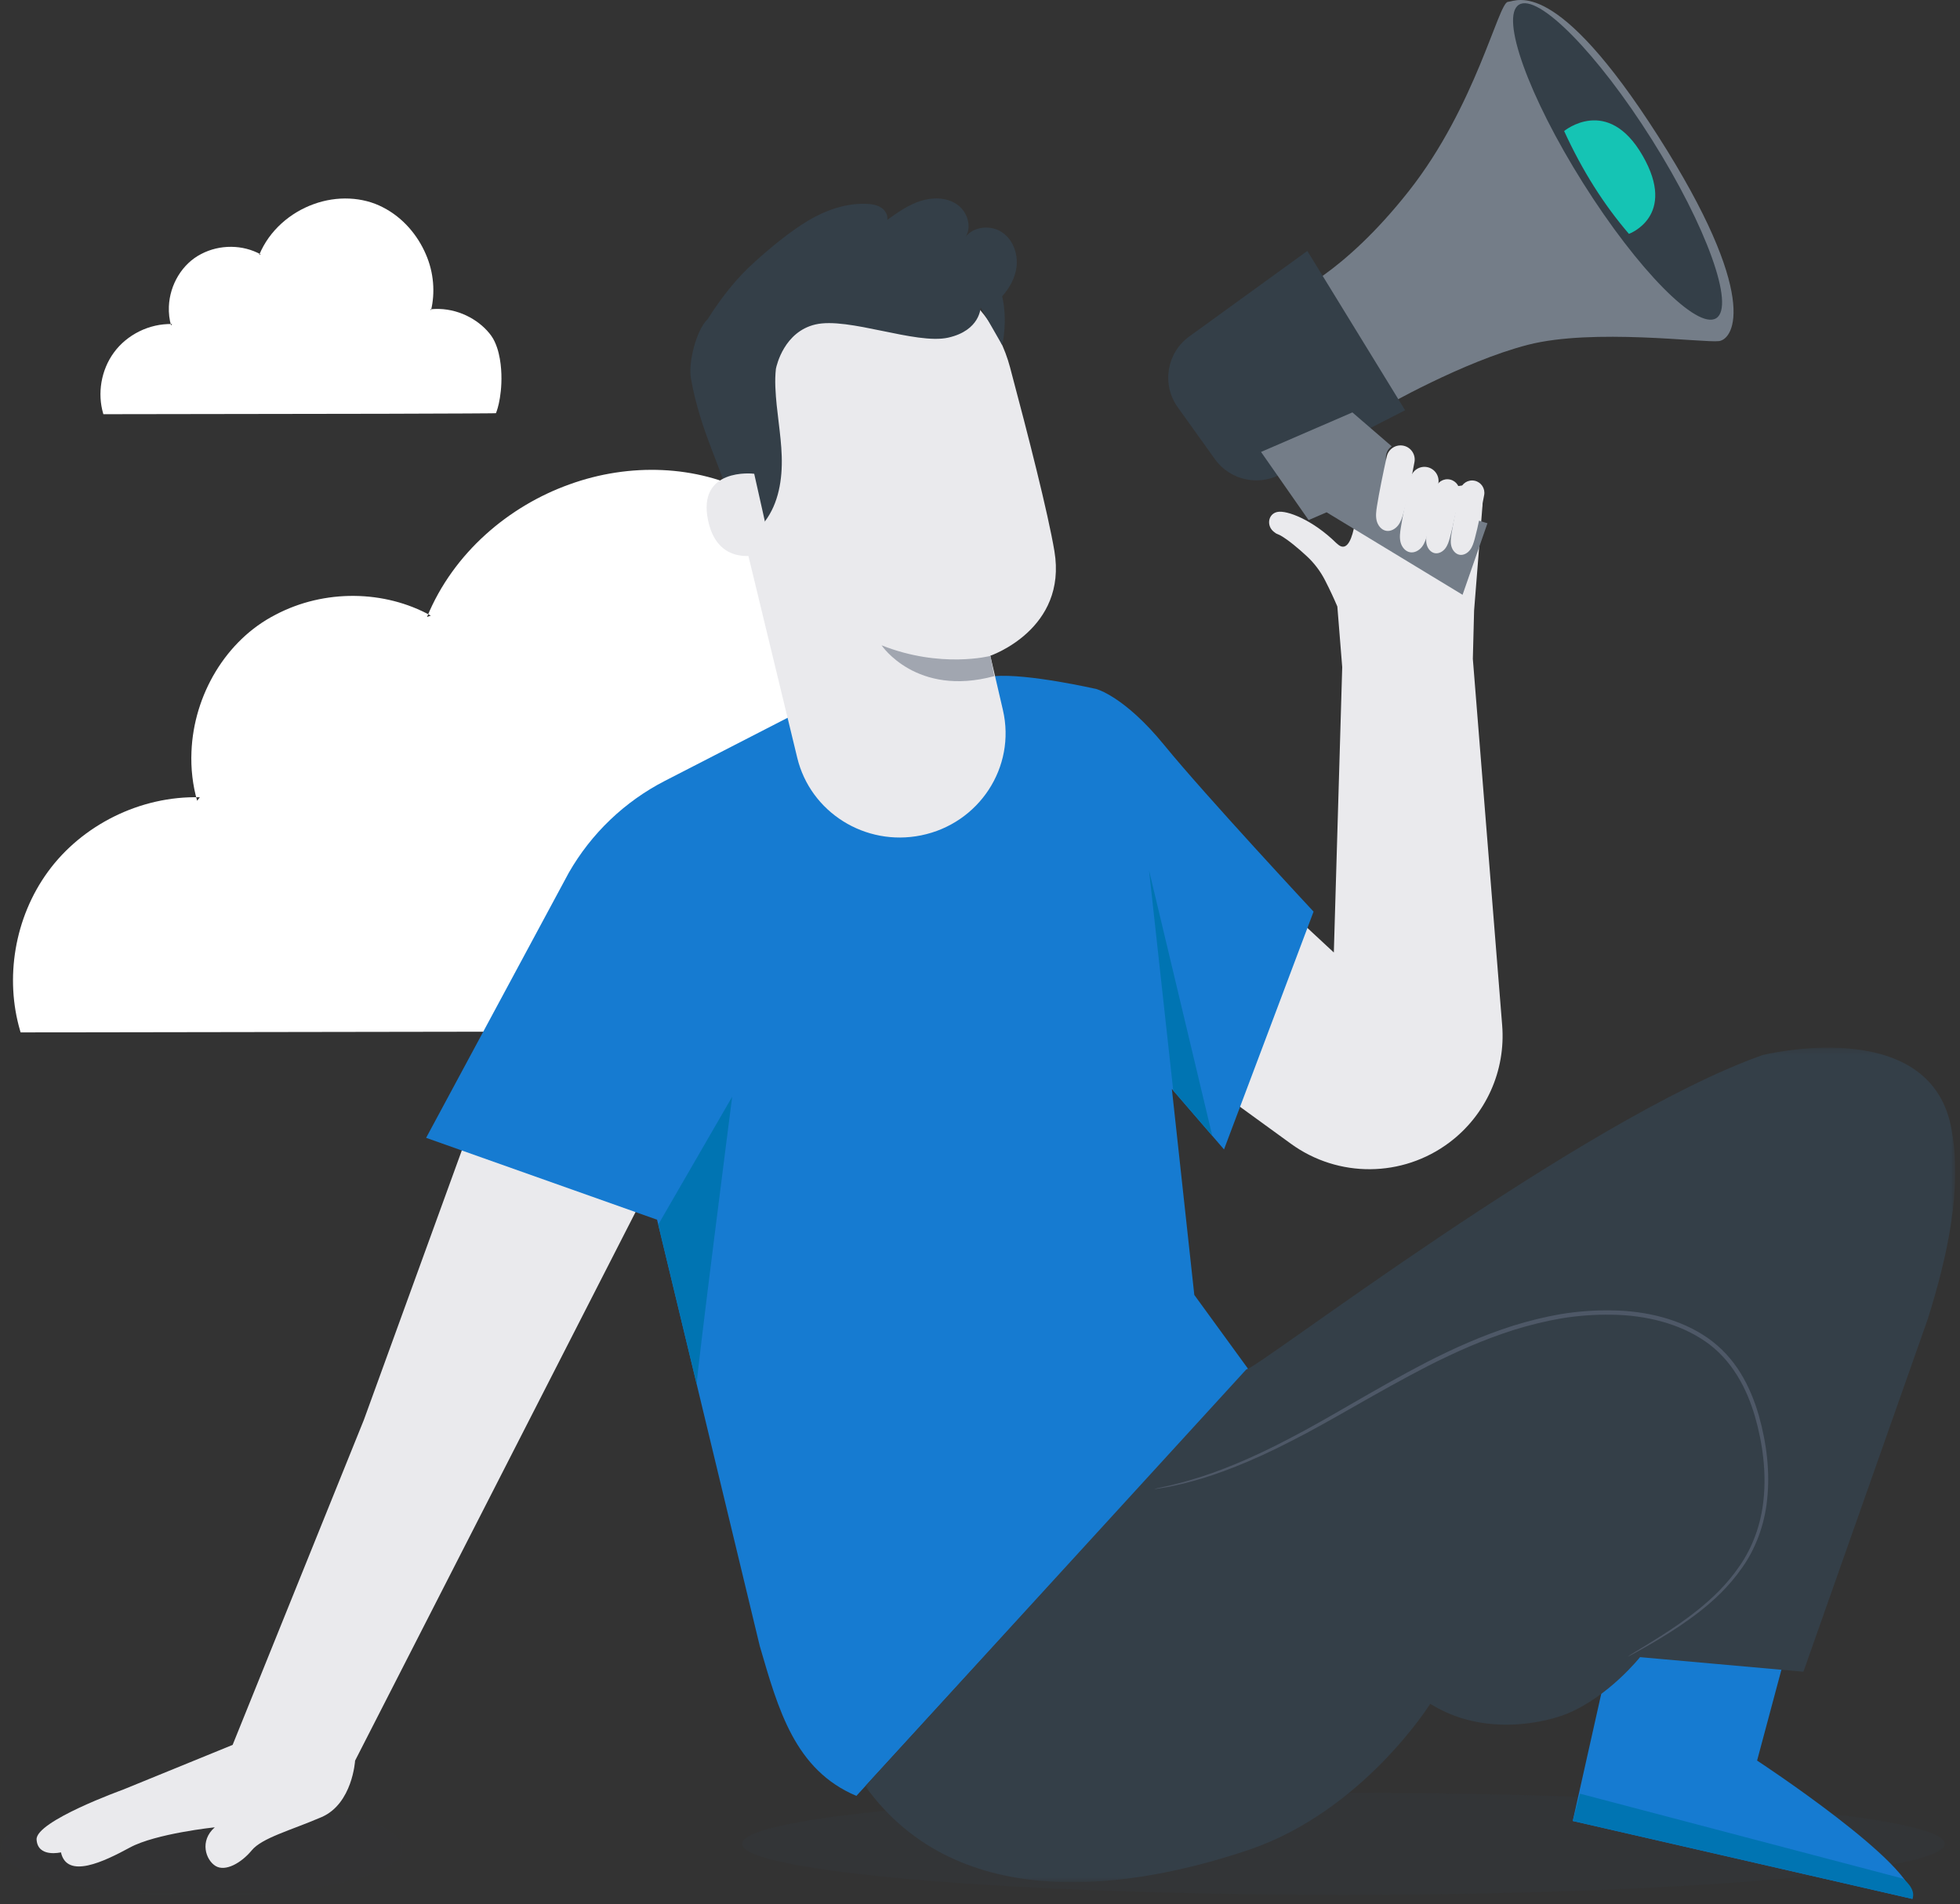
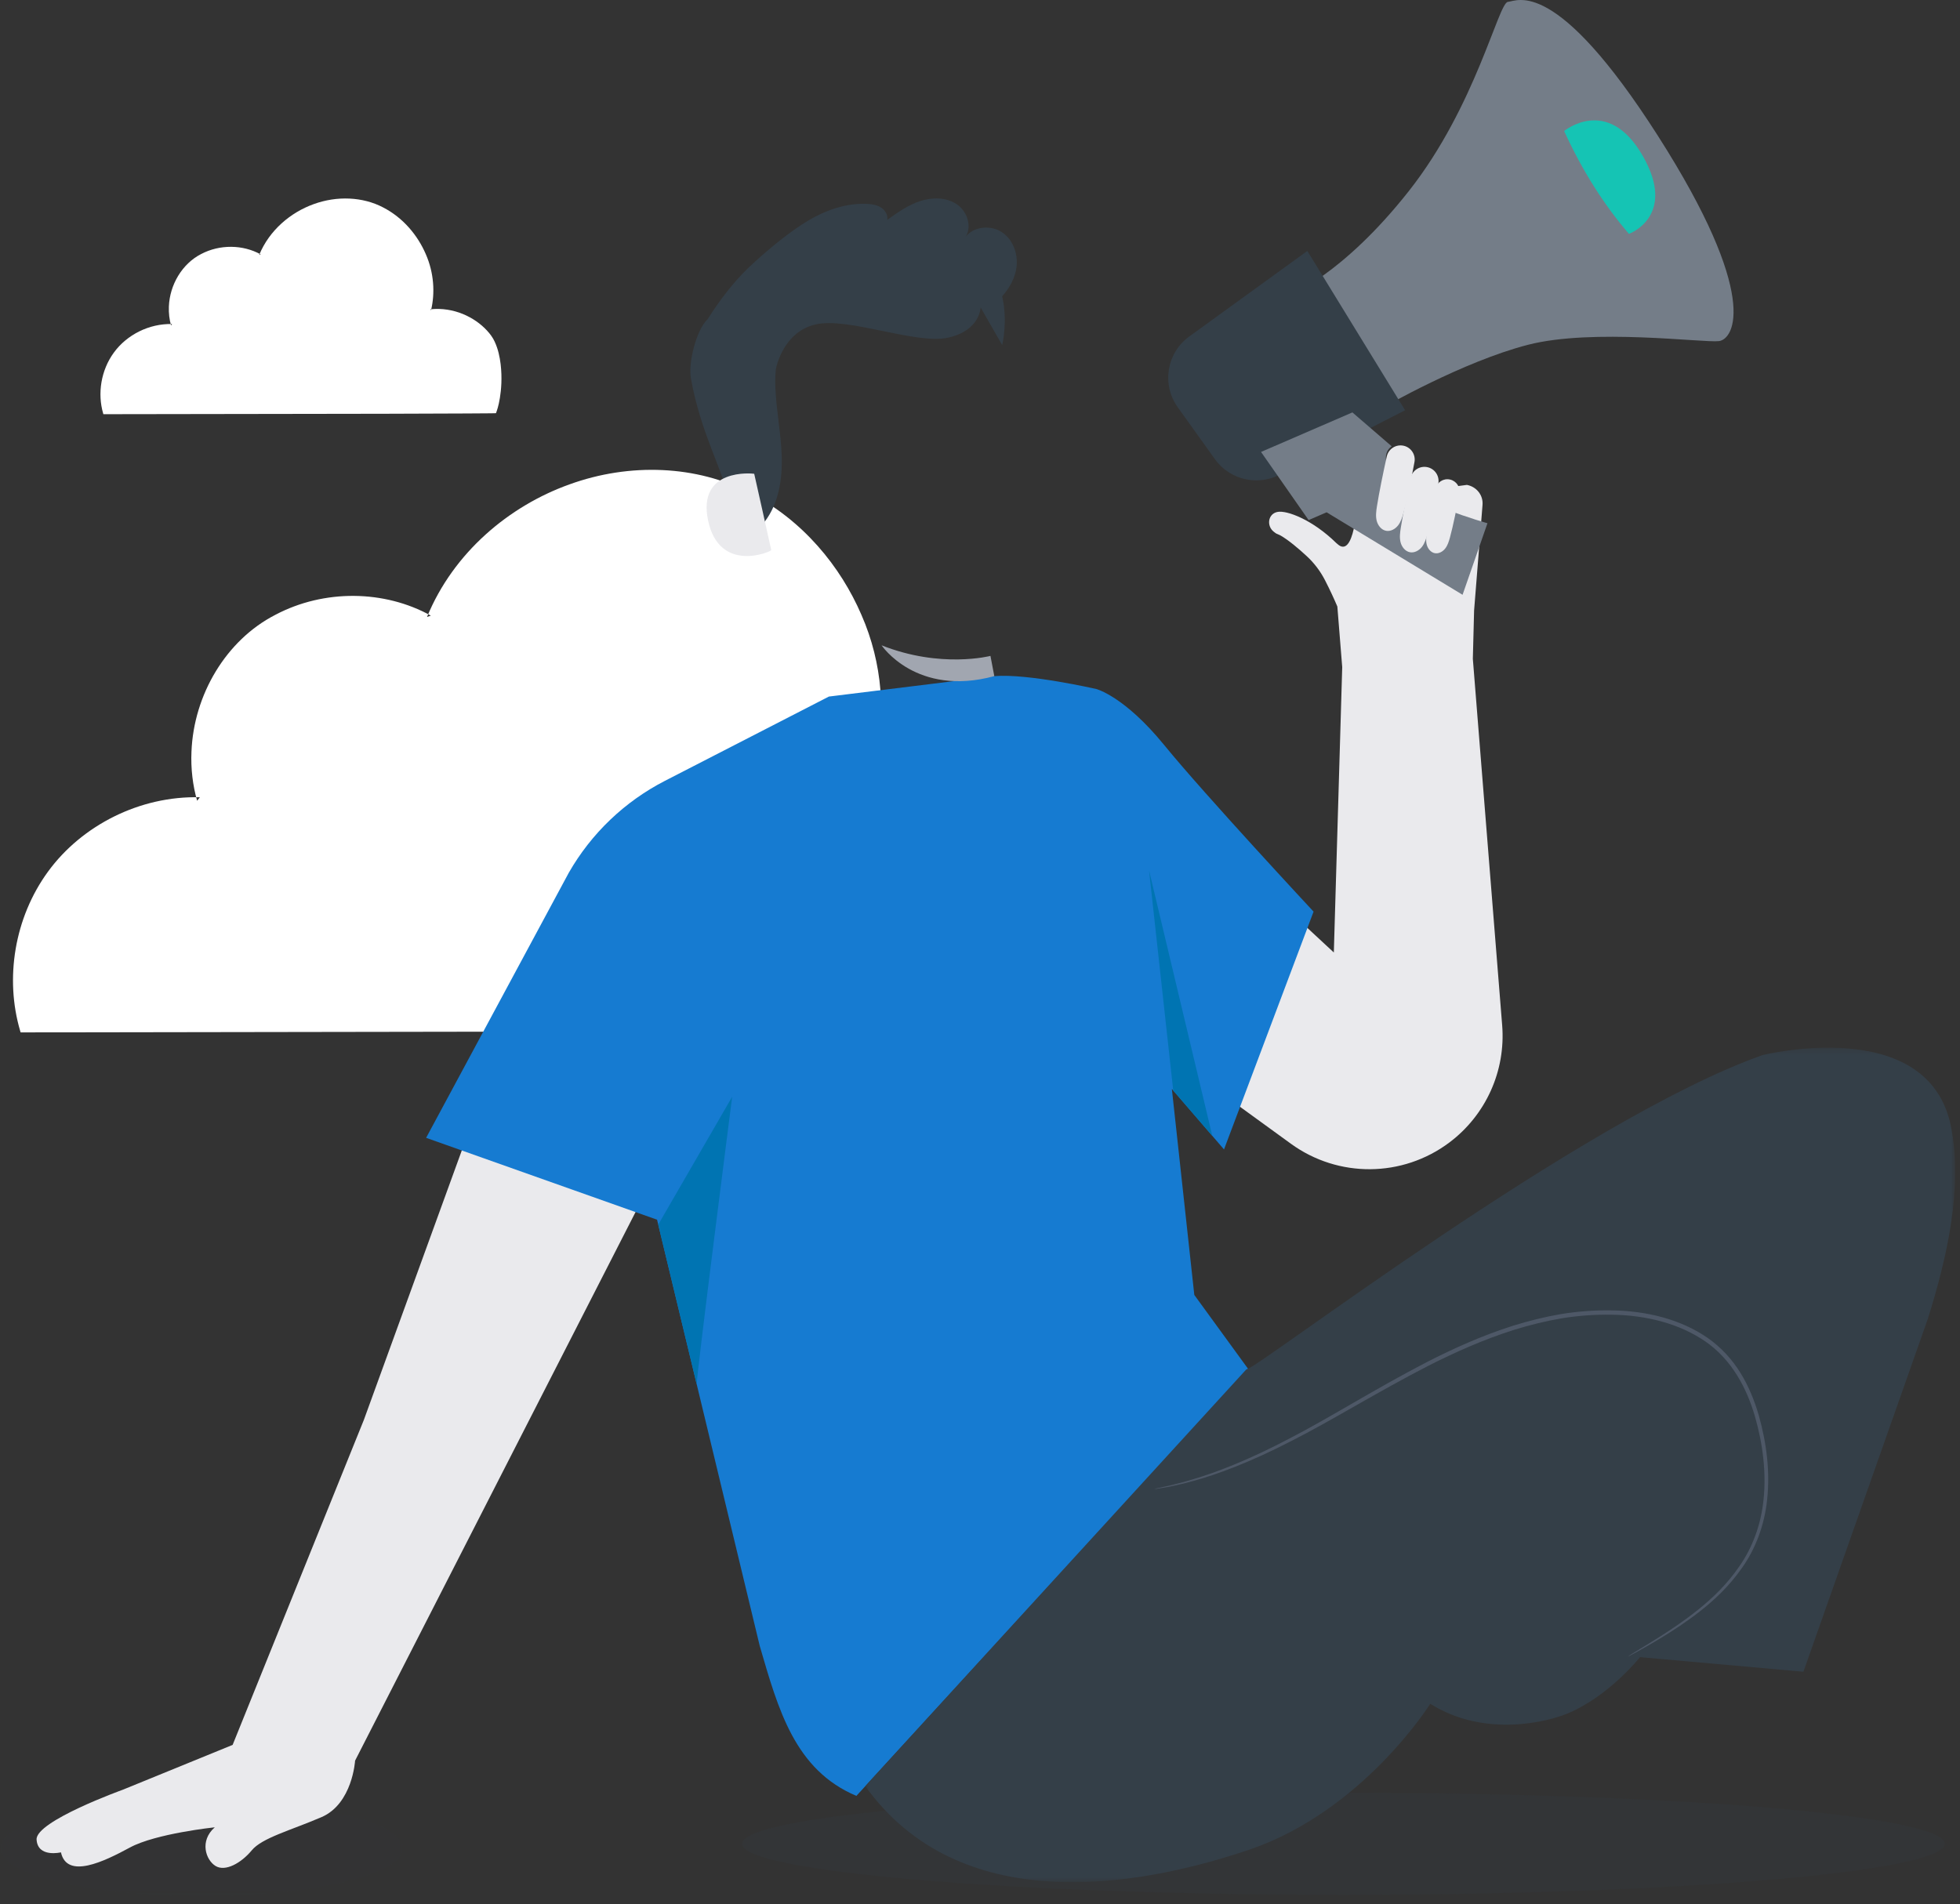
<svg xmlns="http://www.w3.org/2000/svg" xmlns:xlink="http://www.w3.org/1999/xlink" width="317" height="308" viewBox="0 0 317 308">
  <rect x="0" y="0" width="317" height="308" fill="#333333" stroke="none" />
  <defs>
    <path id="1pl2iylz5a" d="M0 0.048L65.184 0.048 65.184 15.568 0 15.568z" />
    <path id="cjv6dgznkc" d="M0.936 0.299L177.226 0.299 177.226 135.297 0.936 135.297z" />
  </defs>
  <g fill="none" fill-rule="evenodd">
    <g>
      <g>
        <path fill="#FFF" d="M168.929 166.575s-.257.02-.785.03l-2.352.032-9.163.06-34.366.122-118.609.184h-.32l-.09-.308c-2.455-8.382-.955-18.202 4.533-25.714 5.471-7.49 14.867-12.262 24.547-12.012l-.438.566c-.71-2.45-1.043-5.211-.918-7.963.366-9.168 5.577-18.024 13.58-22.124 7.898-4.17 17.648-4.016 25.132.136l-.614.217C73.33 89.4 82.325 81.858 92.084 78.363c9.788-3.557 20.645-3.09 29.18 1.375 8.577 4.396 14.683 11.88 18.064 19.735 3.47 7.899 3.948 16.378 2.222 23.662l-.33-.377c4.906-.543 9.653.299 13.73 1.967 4.084 1.675 7.552 4.132 10.185 6.98 1.31 1.42 2.446 2.959 3.209 4.599.758 1.636 1.324 3.279 1.707 4.886.79 3.213 1.071 6.226 1.167 8.923.174 5.408-.48 9.576-1.069 12.336-.319 1.379-.594 2.415-.85 3.109-.24.69-.37 1.017-.37 1.017M80.214 66.838s-.1.008-.301.012l-.902.011-3.513.024-13.177.047-45.48.07h-.122l-.035-.118c-.941-3.214-.366-6.98 1.739-9.859 2.097-2.873 5.7-4.703 9.412-4.607l-.17.218c-.271-.94-.398-1.998-.351-3.054.14-3.515 2.14-6.91 5.208-8.483 3.028-1.599 6.767-1.54 9.636.052l-.235.083c1.635-3.988 5.084-6.879 8.826-8.219 3.753-1.364 7.915-1.186 11.188.526 3.289 1.686 5.63 4.556 6.927 7.568 1.33 3.028 1.514 6.28.852 9.073l-.127-.145c1.88-.209 3.7.114 5.265.754 1.566.643 2.896 1.585 3.905 2.677.503.544.938 1.135 1.23 1.764.29.627.508 1.256.655 1.873.303 1.232.41 2.387.448 3.421.066 2.074-.184 3.671-.41 4.73-.123.528-.228.926-.327 1.192-.091.265-.141.39-.141.39" transform="translate(-326 -238) translate(326 238)" />
        <g transform="translate(-326 -238) translate(326 238) translate(0 291.174)">
          <mask id="1wbcxqkixb" fill="#fff">
            <use xlink:href="#1pl2iylz5a" />
          </mask>
          <path fill="#343F48" d="M65.184 7.808c0 4.286-14.592 7.76-32.592 7.76S0 12.094 0 7.808C0 3.523 14.592.048 32.592.048s32.592 3.475 32.592 7.76" mask="url(#1wbcxqkixb)" opacity=".2" />
        </g>
        <path fill="#343F48" d="M314.537 298.26c0 4.56-43.544 8.256-97.258 8.256s-97.258-3.696-97.258-8.257c0-4.56 43.544-8.257 97.258-8.257s97.258 3.696 97.258 8.257" opacity=".2" transform="translate(-326 -238) translate(326 238)" />
        <path fill="#EAEAED" d="M239.774 81.685c.14-1.552-.943-2.945-2.525-3.247l-2.971.394-10.91-3.039c-2.031-.386-3.943 1.167-3.856 3.162.135 3.073-.56 11.504-3.213 9.036-.062-.058-.126-.104-.188-.16-3.77-3.705-7.965-5.34-9.524-5.014-1.521.317-1.775 2.267-.566 3.204.184.165.394.311.662.403.112.038.249.117.369.169 1.348.756 3.046 2.216 4.31 3.387 1.206 1.116 2.203 2.444 2.944 3.891.824 1.609 1.475 3.031 1.989 4.243l.788 9.804-1.357 46.159s-30.125-27.88-29.488-28.213l4.546 46.08 18.008 13.077c7.652 5.557 18.032 5.477 25.6-.193 5.92-4.438 9.152-11.6 8.56-18.975l-4.743-59.273.203-7.826 1.362-17.069zM85.28 156.958l-26.426 72.716-21.23 52.586-17.78 7.26s-14.116 5.084-13.927 8.061c.19 2.977 3.94 2.06 3.94 2.06.98 4.397 6.972 1.488 11.154-.78 4.183-2.27 13.726-3.27 13.726-3.27-2.504 2.203-1.463 5.285.127 6.257 1.59.971 4.165-.49 5.843-2.52 1.678-2.032 6.245-3.215 11.28-5.377 5.034-2.163 5.443-9.142 5.443-9.142l55.301-108.193-27.452-19.658z" transform="translate(-326 -238) translate(326 238)" />
        <path fill="#167BD1" d="M189.53 176.15l8.436 9.785 14.484-38.467s-17.624-18.928-24.14-26.923c-6.456-7.925-11-9.087-11-9.087s-11.07-2.54-16.496-2.083l-26.753 3.302-26.523 13.636c-6.511 3.348-11.912 8.512-15.546 14.866l-23.074 42.88 37.35 13.244 16.609 68.95c3.004 10.309 5.673 20.048 15.63 24.256l63.344-69.092-8.691-11.945-3.63-33.322z" transform="translate(-326 -238) translate(326 238)" />
        <path fill="#0074B2" d="M112.689 223.958c-.158-.656 5.73-46.547 5.73-46.547l-11.96 20.687M185.836 140.777L196.07 183.737 189.752 176.408z" transform="translate(-326 -238) translate(326 238)" />
-         <path fill="#167BD1" d="M264.274 250.36l-9.907 44.207 54.936 12.607c.882-5.321-25.12-22.38-25.12-22.38l7.509-28.062-27.418-6.371z" transform="translate(-326 -238) translate(326 238)" />
-         <path fill="#0074B2" d="M254.367 294.567l1.173-4.416 52.233 13.738s2.201 1.626 1.53 3.285l-54.936-12.607z" transform="translate(-326 -238) translate(326 238)" />
        <g transform="translate(-326 -238) translate(326 238) translate(139 169.174)">
          <mask id="c0uj3vke5d" fill="#fff">
            <use xlink:href="#cjv6dgznkc" />
          </mask>
          <path fill="#343F48" d="M176.54 13.05c2 9.928-.712 21.437-3.737 31.103l-20.127 57.098-26.427-2.36s-5.077 6.42-11.902 9.186c-3.054 1.238-13.194 3.906-22.026-1.64 0 0-10.902 17.412-29.397 23.643-18.495 6.232-46.803 10.81-61.988-10.325l61.638-67.417c1.375.238 54.206-40.475 83.48-50.836 0 0 26.809-6.706 30.486 11.548" mask="url(#c0uj3vke5d)" />
        </g>
        <path fill="#4E5867" d="M263.283 267.968c-.006-.01.11-.09.34-.237l1.037-.635c.91-.558 2.265-1.36 3.972-2.452 1.704-1.092 3.775-2.46 6.014-4.256 2.23-1.79 4.642-4.05 6.67-7.019 2.065-2.94 3.524-6.709 3.923-10.918.426-4.2-.092-8.775-1.407-13.34-1.31-4.525-3.747-9.183-8.02-12.116-4.237-2.928-9.651-4.25-15.114-4.324-2.742-.05-5.456.158-8.1.581-2.638.45-5.203 1.092-7.684 1.856-4.954 1.563-9.546 3.626-13.815 5.781-8.511 4.374-15.842 8.984-22.332 12.256-6.456 3.338-11.997 5.416-15.924 6.462-.976.285-1.858.481-2.622.65-.76.182-1.41.305-1.94.385l-1.2.193c-.271.04-.411.054-.413.042-.002-.012.134-.05.4-.112.305-.068.696-.153 1.186-.26.523-.103 1.167-.247 1.92-.45.756-.19 1.628-.405 2.594-.71 3.888-1.12 9.367-3.257 15.772-6.639 6.44-3.316 13.73-7.963 22.267-12.39 4.28-2.182 8.898-4.272 13.902-5.86 2.506-.778 5.1-1.43 7.777-1.889 2.68-.432 5.438-.647 8.228-.594 5.557.077 11.105 1.42 15.49 4.462 2.178 1.525 3.973 3.5 5.302 5.672 1.342 2.171 2.267 4.503 2.944 6.822 1.319 4.646 1.824 9.292 1.365 13.583-.43 4.293-1.96 8.16-4.09 11.137-2.097 3.008-4.564 5.267-6.836 7.045-2.281 1.781-4.382 3.121-6.114 4.18-1.733 1.06-3.111 1.824-4.045 2.344l-1.071.575c-.243.126-.37.186-.376.175" transform="translate(-326 -238) translate(326 238)" />
        <path fill="#747D88" d="M208.475 47.786s8.59-3.186 19.4-16.902C238.685 17.17 242.342.434 243.88.302c1.537-.133 7.773-4.15 24.263 21.669 16.49 25.818 12.382 32.912 9.853 33.21-2.53.296-20.316-2.107-30.845.588-10.529 2.697-23.508 10.173-23.508 10.173l-15.167-18.155z" transform="translate(-326 -238) translate(326 238)" />
        <path fill="#343F48" d="M190.484 65.885l4.149 5.791 1.858 2.594c2.549 3.558 7.437 4.5 11.124 2.14l19.64-10.046-15.813-25.774-19.097 13.84c-3.665 2.656-4.497 7.775-1.861 11.455" transform="translate(-326 -238) translate(326 238)" />
        <path fill="#747D88" d="M203.954 73.107l7.694 11.024 2.91-1.26 21.99 13.344 4.027-11.578s-12.376-3.415-15.113-7.281c-2.736-3.867-.37-5.156-.37-5.156l-6.362-5.488-14.776 6.395z" transform="translate(-326 -238) translate(326 238)" />
-         <path fill="#343F48" d="M267.187 22.615c8.812 14.002 13.461 26.924 10.385 28.859-3.077 1.937-12.715-7.845-21.527-21.848-8.812-14.002-13.46-26.923-10.384-28.86 3.077-1.936 12.714 7.846 21.526 21.849" transform="translate(-326 -238) translate(326 238)" />
        <path fill="#15C4B4" d="M252.975 21.196s7.041-5.842 12.694 3.98c5.653 9.823-2.213 12.655-2.213 12.655-4.028-4.683-7.537-10.203-10.48-16.635" transform="translate(-326 -238) translate(326 238)" />
        <path fill="#EAEAED" d="M227.024 72.106c1.198.27 1.968 1.439 1.743 2.647-.433 2.313-1.147 5.949-1.764 8.182-.2.72-.421 1.455-.877 2.047-.458.592-1.206 1.016-1.94.882-.776-.141-1.34-.867-1.53-1.633-.188-.766-.076-1.57.046-2.348.339-2.151 1-5.396 1.587-8.045.275-1.236 1.5-2.011 2.736-1.732" transform="translate(-326 -238) translate(326 238)" />
        <path fill="#EAEAED" d="M230.884 75.576c1.198.27 1.967 1.439 1.742 2.647-.432 2.313-1.146 5.948-1.764 8.182-.2.72-.421 1.455-.878 2.047-.456.59-1.204 1.016-1.94.882-.775-.141-1.34-.867-1.528-1.633-.19-.766-.076-1.57.046-2.348.338-2.151.999-5.396 1.586-8.045.275-1.236 1.5-2.011 2.736-1.732" transform="translate(-326 -238) translate(326 238)" />
        <path fill="#EAEAED" d="M234.525 77.574c1.038.235 1.703 1.246 1.508 2.292-.373 2.003-.992 5.15-1.527 7.085-.173.623-.365 1.26-.76 1.772s-1.043.879-1.68.764c-.671-.122-1.16-.751-1.323-1.414-.164-.663-.066-1.36.04-2.033.292-1.863.865-4.673 1.373-6.966.238-1.07 1.299-1.742 2.369-1.5" transform="translate(-326 -238) translate(326 238)" />
-         <path fill="#EAEAED" d="M238.525 77.77c1.043.237 1.712 1.253 1.516 2.304-.376 2.012-.997 5.175-1.535 7.119-.174.626-.366 1.266-.763 1.78-.398.515-1.049.884-1.688.768-.675-.123-1.165-.755-1.33-1.421-.164-.666-.066-1.365.04-2.043.294-1.871.87-4.694 1.38-6.998.24-1.076 1.305-1.751 2.38-1.508M116.577 71.47l12.365 51.111c2.135 8.83 11 14.382 20.03 12.55 9.395-1.906 15.371-11.052 13.237-20.256l-2.04-8.802s12.5-4.254 10.363-16.94c-1.03-6.117-4.187-18.527-7.18-29.74-3.35-12.552-16.214-20.196-29.065-17.289-13.234 3.146-21.243 16.427-17.71 29.366" transform="translate(-326 -238) translate(326 238)" />
        <path fill="#A1A6B0" d="M160.19 106.1s-8.006 2.095-17.608-1.712c0 0 5.612 8.406 18.232 4.986l-.624-3.274z" transform="translate(-326 -238) translate(326 238)" />
        <path fill="#343F48" d="M162.038 37.557c-1.797-1.189-4.534-.954-5.854.741 1.065-1.725.222-4.16-1.477-5.284-1.7-1.125-3.968-1.12-5.911-.479-1.944.642-3.637 1.846-5.296 3.033.149-.789-.35-1.593-1.04-2.02-.688-.428-1.528-.546-2.342-.576-3.353-.126-6.651 1.055-9.517 2.78-2.865 1.725-6.08 4.384-8.55 6.625l.01.001c-2.58 2.281-5.114 5.306-7.61 9.251l-.096.097c-1.786 1.81-3.056 6.991-2.611 9.474 1.636 9.12 5.018 14.247 7.283 22.842.15.571.32 1.173.758 1.574 1.133 1.035 2.975-.019 3.903-1.239 2.257-2.966 2.86-6.859 2.745-10.56-.115-3.7-.872-7.359-1.023-11.058l-.011-.262c-.035-.902-.015-1.874.092-2.839.123-.607 1.352-5.982 6.374-7.168 5.323-1.257 16.274 3.296 21.484 2.13 5.21-1.168 5.246-4.896 5.246-4.896l3.493 6.098s.939-3.767 0-7.893c1.205-1.35 2.102-2.982 2.32-4.757.26-2.119-.573-4.426-2.37-5.615" transform="translate(-326 -238) translate(326 238)" />
        <path fill="#EAEAED" d="M121.983 76.641c-.237-.055-9.3-1.003-7.45 7.602 1.85 8.604 10.24 4.983 10.203 4.734-.038-.25-2.754-12.336-2.754-12.336" transform="translate(-326 -238) translate(326 238)" />
      </g>
    </g>
  </g>
</svg>